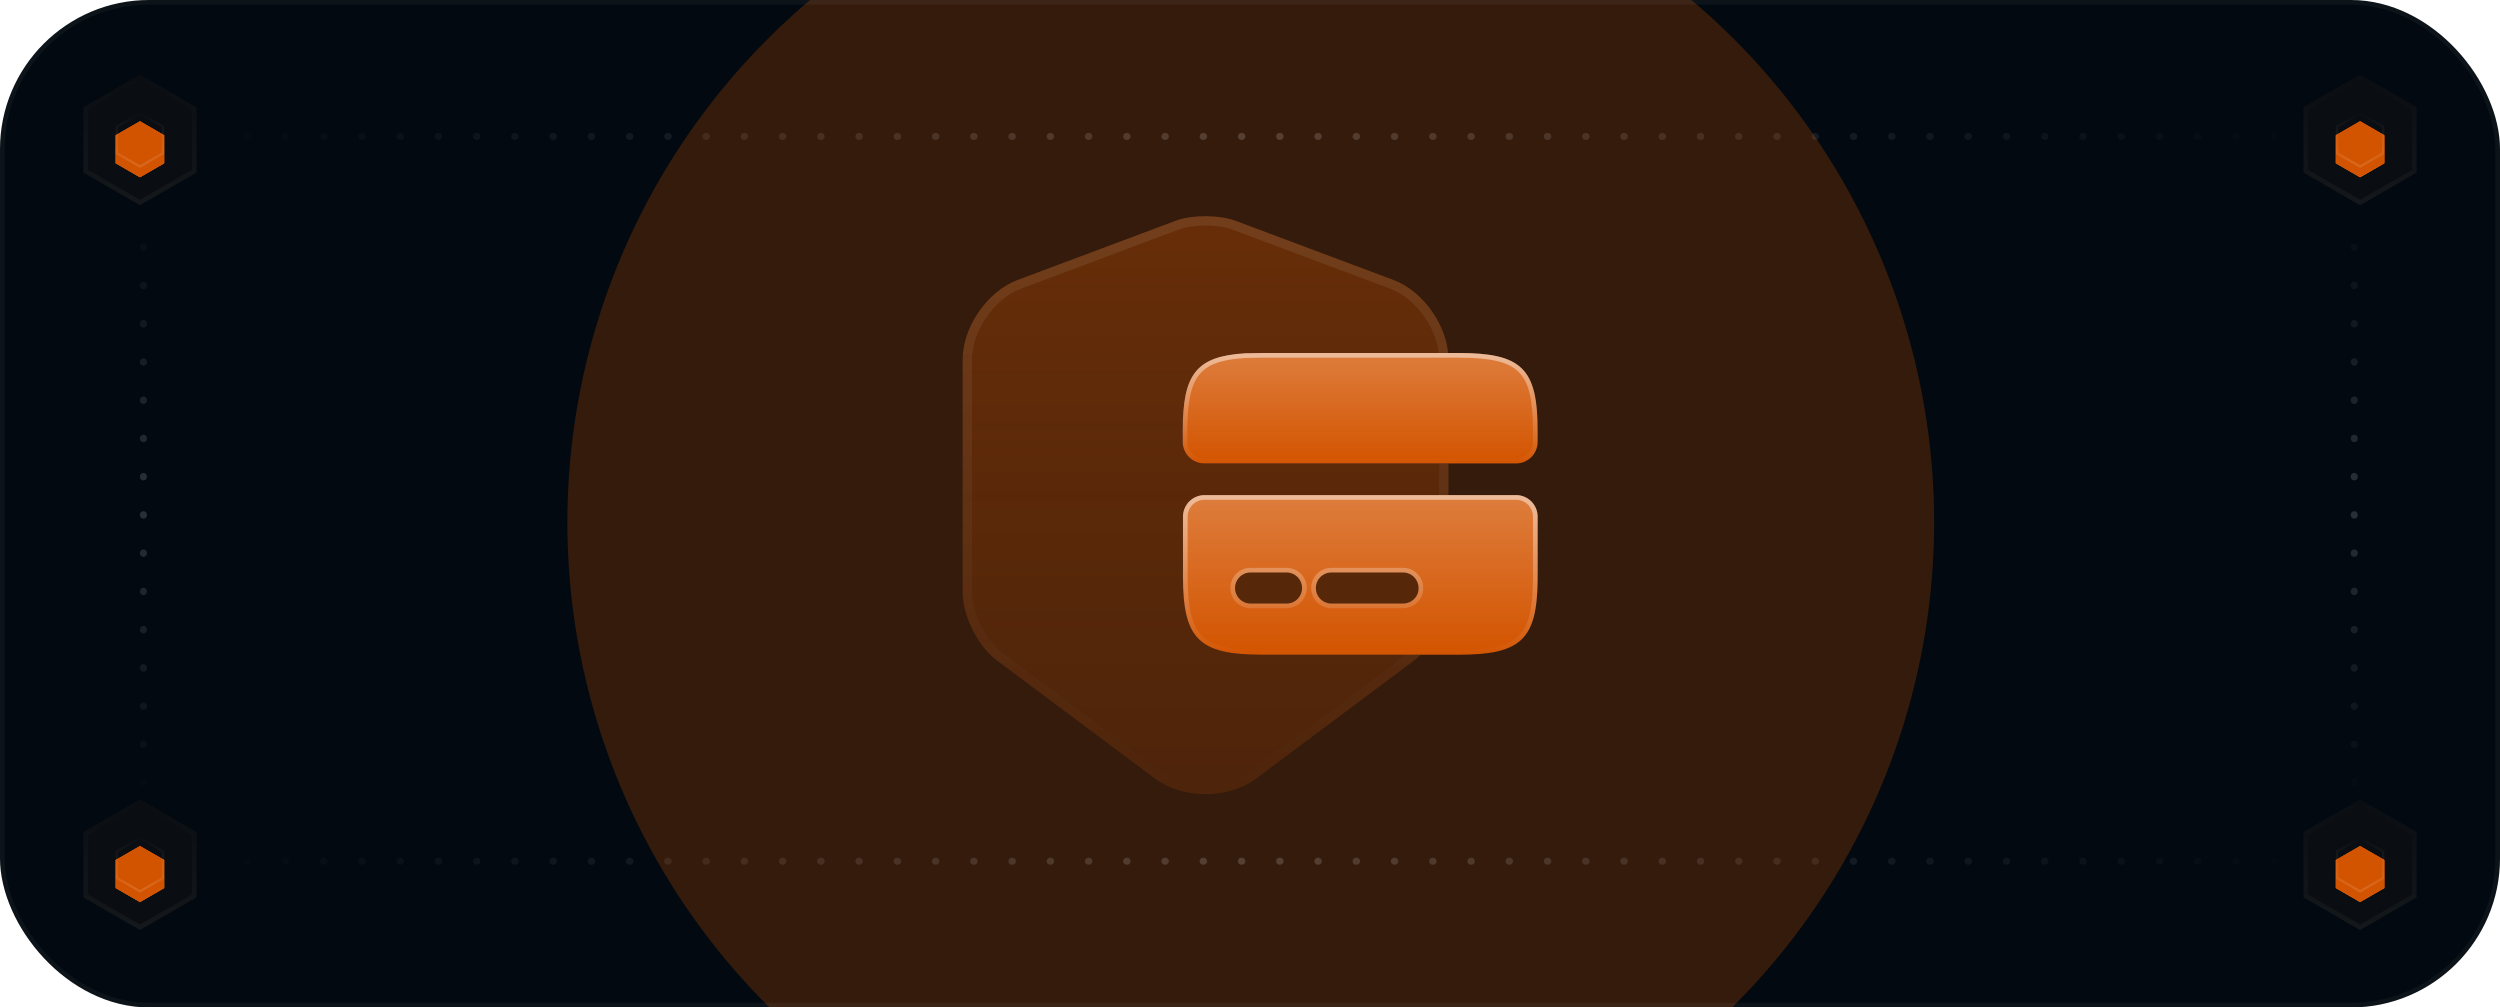
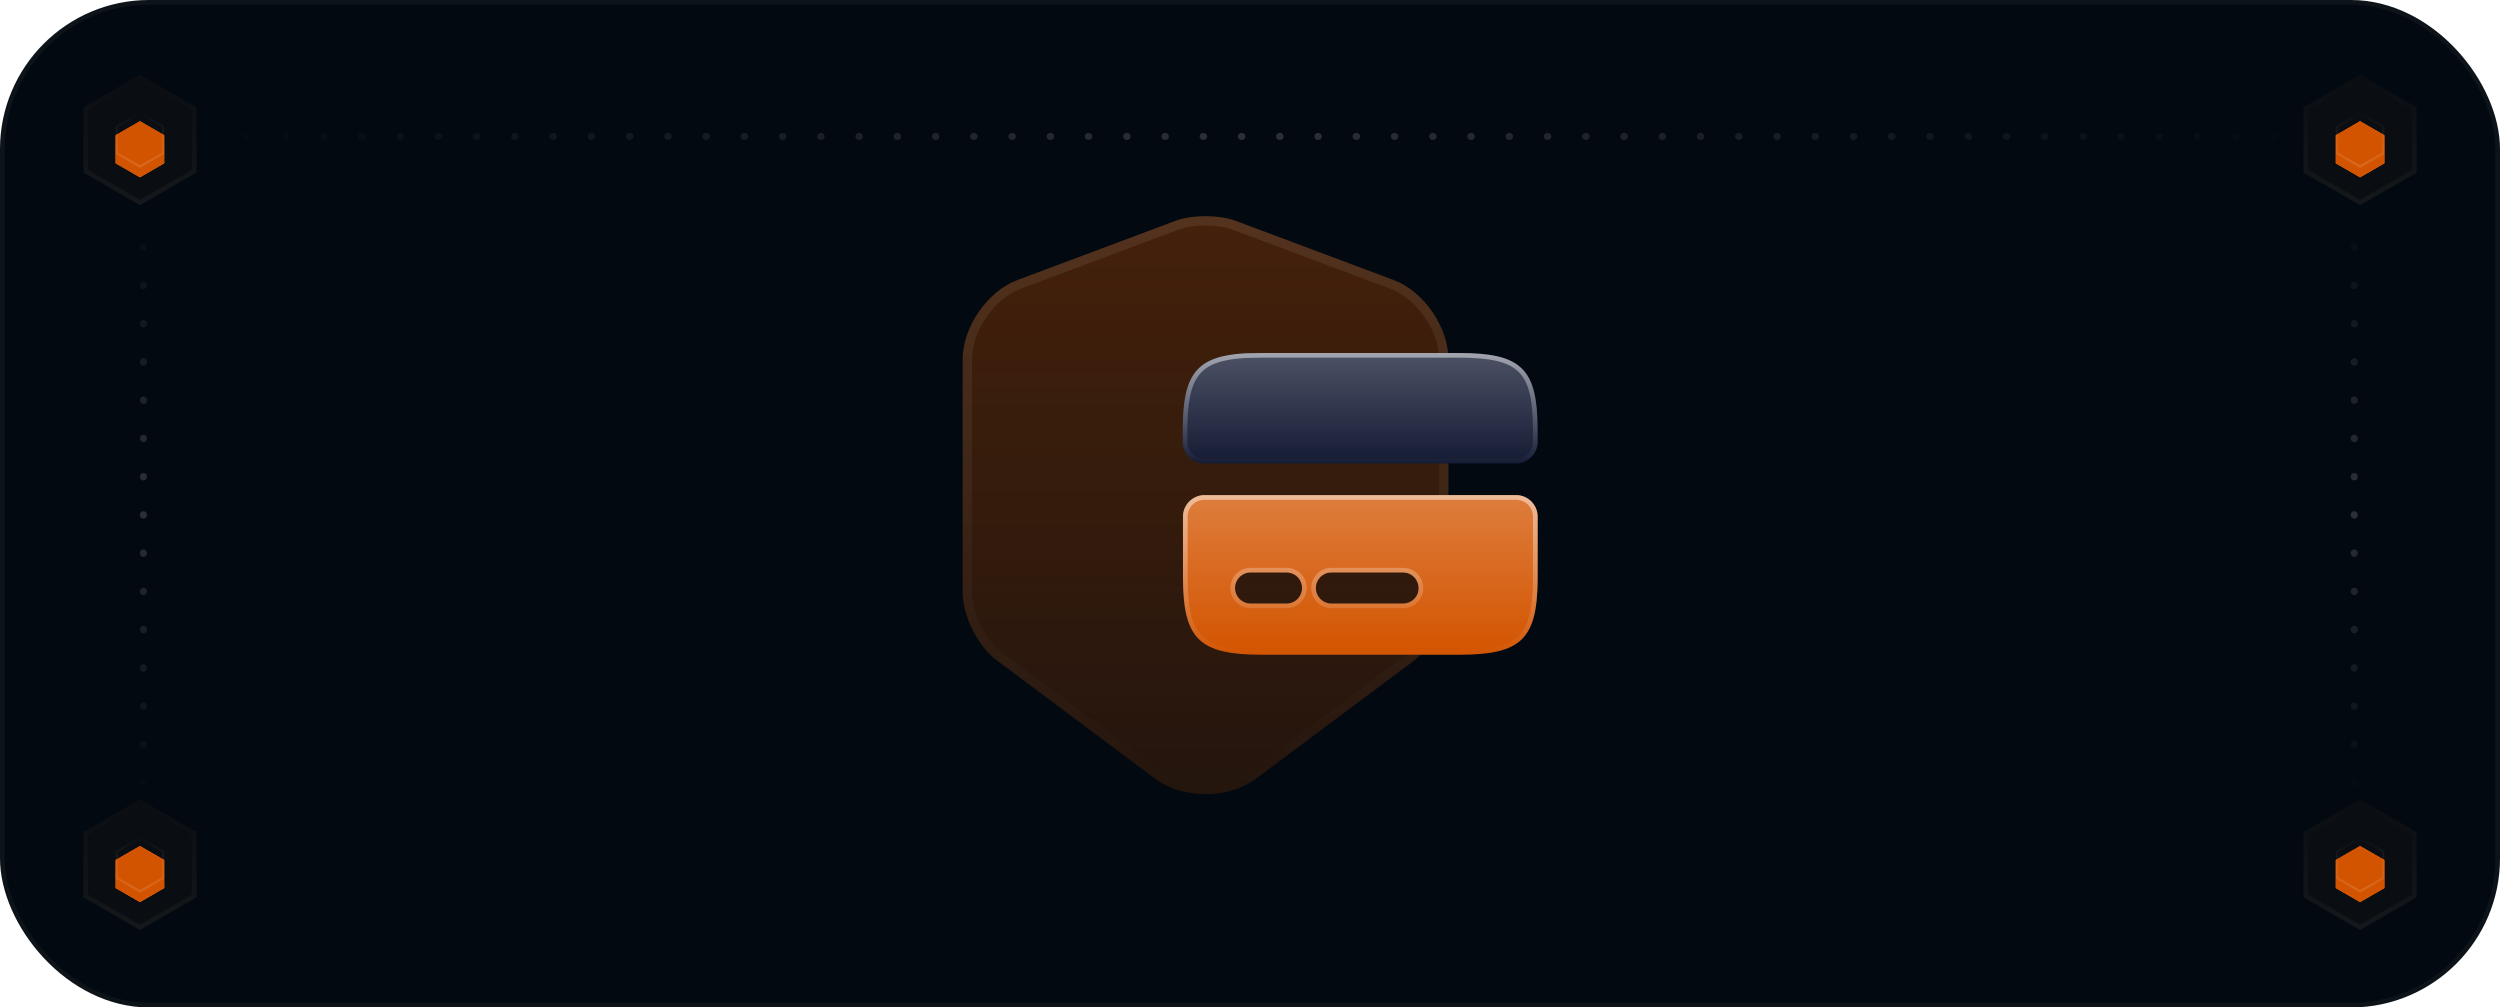
<svg xmlns="http://www.w3.org/2000/svg" width="536" height="216" viewBox="0 0 536 216" fill="none">
  <g clip-path="url(#clip0_355_20338)">
    <rect width="536" height="216" rx="32" fill="#020910" />
    <g style="mix-blend-mode:plus-lighter" opacity="0.24" filter="url(#filter0_f_355_20338)">
-       <circle cx="268.163" cy="111.987" r="146.515" fill="#D35400" />
-     </g>
+       </g>
    <path d="M30 16L42.124 23V37L30 44L17.876 37V23L30 16Z" fill="#0A0E12" />
    <path d="M41.624 23.288V36.711L30 43.423L18.376 36.711V23.288L30 16.576L41.624 23.288Z" stroke="url(#paint0_linear_355_20338)" stroke-opacity="0.04" />
    <g filter="url(#filter1_if_355_20338)">
      <path d="M30 24L24.804 27V33L30 36L35.196 33V27L30 24Z" fill="#D35400" />
      <path d="M25.054 27.145V32.855L30 35.711L34.946 32.855V27.145L30 24.288L25.054 27.145Z" stroke="url(#paint1_linear_355_20338)" stroke-opacity="0.12" stroke-width="0.5" />
    </g>
    <g filter="url(#filter2_if_355_20338)">
      <path d="M30 24L24.804 27V33L30 36L35.196 33V27L30 24Z" fill="#D35400" />
      <path d="M25.054 27.145V32.855L30 35.711L34.946 32.855V27.145L30 24.288L25.054 27.145Z" stroke="url(#paint2_linear_355_20338)" stroke-opacity="0.12" stroke-width="0.5" />
    </g>
    <g filter="url(#filter3_i_355_20338)">
      <path d="M30 24L24.804 27V33L30 36L35.196 33V27L30 24Z" fill="#D35400" />
    </g>
    <path d="M25.054 27.145V32.855L30 35.711L34.946 32.855V27.145L30 24.288L25.054 27.145Z" stroke="url(#paint3_linear_355_20338)" stroke-opacity="0.12" stroke-width="0.5" />
    <path d="M30 171.393L42.124 178.393V192.393L30 199.393L17.876 192.393V178.393L30 171.393Z" fill="#0A0E12" />
    <path d="M41.624 178.681V192.104L30 198.815L18.376 192.104V178.681L30 171.969L41.624 178.681Z" stroke="url(#paint4_linear_355_20338)" stroke-opacity="0.04" />
    <g filter="url(#filter4_if_355_20338)">
      <path d="M30 179.393L24.804 182.393V188.393L30 191.393L35.196 188.393V182.393L30 179.393Z" fill="#D35400" />
      <path d="M25.054 182.537V188.247L30 191.104L34.946 188.247V182.537L30 179.681L25.054 182.537Z" stroke="url(#paint5_linear_355_20338)" stroke-opacity="0.12" stroke-width="0.5" />
    </g>
    <g filter="url(#filter5_if_355_20338)">
      <path d="M30 179.393L24.804 182.393V188.393L30 191.393L35.196 188.393V182.393L30 179.393Z" fill="#D35400" />
      <path d="M25.054 182.537V188.247L30 191.104L34.946 188.247V182.537L30 179.681L25.054 182.537Z" stroke="url(#paint6_linear_355_20338)" stroke-opacity="0.12" stroke-width="0.5" />
    </g>
    <g filter="url(#filter6_i_355_20338)">
      <path d="M30 179.393L24.804 182.393V188.393L30 191.393L35.196 188.393V182.393L30 179.393Z" fill="#D35400" />
    </g>
    <path d="M25.054 182.537V188.247L30 191.104L34.946 188.247V182.537L30 179.681L25.054 182.537Z" stroke="url(#paint7_linear_355_20338)" stroke-opacity="0.12" stroke-width="0.5" />
    <path d="M506 16L518.124 23V37L506 44L493.876 37V23L506 16Z" fill="#0A0E12" />
    <path d="M517.624 23.288V36.711L506 43.423L494.376 36.711V23.288L506 16.576L517.624 23.288Z" stroke="url(#paint8_linear_355_20338)" stroke-opacity="0.04" />
    <g filter="url(#filter7_if_355_20338)">
      <path d="M506 24L500.804 27V33L506 36L511.196 33V27L506 24Z" fill="#D35400" />
      <path d="M501.054 27.145V32.855L506 35.711L510.946 32.855V27.145L506 24.288L501.054 27.145Z" stroke="url(#paint9_linear_355_20338)" stroke-opacity="0.12" stroke-width="0.5" />
    </g>
    <g filter="url(#filter8_if_355_20338)">
      <path d="M506 24L500.804 27V33L506 36L511.196 33V27L506 24Z" fill="#D35400" />
      <path d="M501.054 27.145V32.855L506 35.711L510.946 32.855V27.145L506 24.288L501.054 27.145Z" stroke="url(#paint10_linear_355_20338)" stroke-opacity="0.12" stroke-width="0.5" />
    </g>
    <g filter="url(#filter9_i_355_20338)">
      <path d="M506 24L500.804 27V33L506 36L511.196 33V27L506 24Z" fill="#D35400" />
    </g>
    <path d="M501.054 27.145V32.855L506 35.711L510.946 32.855V27.145L506 24.288L501.054 27.145Z" stroke="url(#paint11_linear_355_20338)" stroke-opacity="0.12" stroke-width="0.5" />
    <path d="M506 171.393L518.124 178.393V192.393L506 199.393L493.876 192.393V178.393L506 171.393Z" fill="#0A0E12" />
    <path d="M517.624 178.681V192.104L506 198.815L494.376 192.104V178.681L506 171.969L517.624 178.681Z" stroke="url(#paint12_linear_355_20338)" stroke-opacity="0.04" />
    <g filter="url(#filter10_if_355_20338)">
      <path d="M506 179.393L500.804 182.393V188.393L506 191.393L511.196 188.393V182.393L506 179.393Z" fill="#D35400" />
      <path d="M501.054 182.537V188.247L506 191.104L510.946 188.247V182.537L506 179.681L501.054 182.537Z" stroke="url(#paint13_linear_355_20338)" stroke-opacity="0.12" stroke-width="0.5" />
    </g>
    <g filter="url(#filter11_if_355_20338)">
      <path d="M506 179.393L500.804 182.393V188.393L506 191.393L511.196 188.393V182.393L506 179.393Z" fill="#D35400" />
      <path d="M501.054 182.537V188.247L506 191.104L510.946 188.247V182.537L506 179.681L501.054 182.537Z" stroke="url(#paint14_linear_355_20338)" stroke-opacity="0.12" stroke-width="0.5" />
    </g>
    <g filter="url(#filter12_i_355_20338)">
      <path d="M506 179.393L500.804 182.393V188.393L506 191.393L511.196 188.393V182.393L506 179.393Z" fill="#D35400" />
    </g>
    <path d="M501.054 182.537V188.247L506 191.104L510.946 188.247V182.537L506 179.681L501.054 182.537Z" stroke="url(#paint15_linear_355_20338)" stroke-opacity="0.12" stroke-width="0.5" />
    <line x1="44.75" y1="29.25" x2="495.25" y2="29.25" stroke="url(#paint16_linear_355_20338)" stroke-opacity="0.16" stroke-width="1.5" stroke-linecap="round" stroke-dasharray="0.1 8.1" />
    <line x1="504.75" y1="44.75" x2="504.75" y2="170.643" stroke="url(#paint17_linear_355_20338)" stroke-opacity="0.16" stroke-width="1.5" stroke-linecap="round" stroke-dasharray="0.1 8.1" />
-     <line x1="44.75" y1="184.643" x2="495.25" y2="184.643" stroke="url(#paint18_linear_355_20338)" stroke-opacity="0.16" stroke-width="1.5" stroke-linecap="round" stroke-dasharray="0.1 8.1" />
    <line x1="30.75" y1="44.75" x2="30.75" y2="170.643" stroke="url(#paint19_linear_355_20338)" stroke-opacity="0.16" stroke-width="1.5" stroke-linecap="round" stroke-dasharray="0.1 8.1" />
    <path d="M252.089 47.323L218.172 60.026C211.697 62.431 206.394 70.139 206.394 77.046V126.996C206.394 131.991 209.662 138.589 213.67 141.549L247.587 166.894C253.569 171.396 263.374 171.396 269.355 166.894L303.272 141.549C307.28 138.528 310.549 131.991 310.549 126.996V77.046C310.549 70.139 305.245 62.431 298.77 60.026L264.854 47.323C261.339 46.028 255.604 46.028 252.089 47.323Z" fill="url(#paint20_linear_355_20338)" fill-opacity="0.32" />
    <path d="M258.471 47.352C260.705 47.352 262.89 47.666 264.503 48.259V48.26L298.42 60.963L298.422 60.964C301.427 62.08 304.219 64.455 306.265 67.416C308.31 70.377 309.549 73.836 309.549 77.046V126.996C309.549 129.297 308.789 132.025 307.519 134.565C306.249 137.104 304.52 139.355 302.673 140.748L268.757 166.094L268.754 166.096C265.966 168.193 262.241 169.271 258.471 169.271C254.7 169.27 250.976 168.193 248.188 166.096L248.186 166.094L214.269 140.748L214.265 140.745L213.921 140.479C212.209 139.103 210.615 136.979 209.424 134.59C208.154 132.042 207.394 129.297 207.394 126.996V77.046C207.394 73.836 208.633 70.377 210.678 67.416C212.723 64.455 215.515 62.08 218.521 60.964L218.522 60.963L252.438 48.259C254.051 47.666 256.236 47.352 258.471 47.352Z" stroke="url(#paint21_linear_355_20338)" stroke-opacity="0.08" stroke-width="2" />
    <path d="M312.771 75.686H270.529C269.296 75.686 268.124 75.747 267.014 75.747C256.407 76.364 253.571 80.249 253.571 92.336V94.741C253.571 97.295 255.641 99.366 258.196 99.366H325.042C327.597 99.366 329.667 97.295 329.667 94.741V92.336C329.667 79.016 326.276 75.686 312.771 75.686Z" fill="#141B34" />
-     <path d="M312.771 75.686H270.529C269.296 75.686 268.124 75.747 267.014 75.747C256.407 76.364 253.571 80.249 253.571 92.336V94.741C253.571 97.295 255.641 99.366 258.196 99.366H325.042C327.597 99.366 329.667 97.295 329.667 94.741V92.336C329.667 79.016 326.276 75.686 312.771 75.686Z" fill="#D35400" />
    <path d="M312.771 75.686H270.529C269.296 75.686 268.124 75.747 267.014 75.747C256.407 76.364 253.571 80.249 253.571 92.336V94.741C253.571 97.295 255.641 99.366 258.196 99.366H325.042C327.597 99.366 329.667 97.295 329.667 94.741V92.336C329.667 79.016 326.276 75.686 312.771 75.686Z" fill="url(#paint22_linear_355_20338)" fill-opacity="0.24" />
    <path d="M270.529 76.186H312.771C319.528 76.186 323.556 77.031 325.933 79.372C328.307 81.711 329.167 85.674 329.167 92.336V94.74C329.167 97.018 327.321 98.865 325.042 98.865H258.196C255.918 98.865 254.071 97.018 254.071 94.74V92.336C254.071 86.296 254.788 82.464 256.707 80.052C258.601 77.669 261.769 76.553 267.032 76.246C267.589 76.246 268.161 76.231 268.739 76.216C269.325 76.2 269.92 76.186 270.529 76.186Z" stroke="url(#paint23_linear_355_20338)" stroke-opacity="0.48" />
    <path d="M258.256 106.151C255.702 106.151 253.631 108.222 253.631 110.776V123.665C253.631 136.985 257.023 140.376 270.528 140.376H312.77C326.028 140.376 329.543 137.17 329.666 124.405V110.776C329.666 108.222 327.596 106.151 325.041 106.151H258.256ZM275.831 129.4H268.123C266.273 129.4 264.793 127.92 264.793 126.07C264.793 124.22 266.273 122.74 268.123 122.74H275.831C277.681 122.74 279.161 124.22 279.161 126.07C279.161 127.92 277.681 129.4 275.831 129.4ZM300.806 129.4H285.451C283.601 129.4 282.121 127.92 282.121 126.07C282.121 124.22 283.601 122.74 285.451 122.74H300.806C302.656 122.74 304.136 124.22 304.136 126.07C304.198 127.92 302.656 129.4 300.806 129.4Z" fill="#141B34" />
    <path d="M258.256 106.151C255.702 106.151 253.631 108.222 253.631 110.776V123.665C253.631 136.985 257.023 140.376 270.528 140.376H312.77C326.028 140.376 329.543 137.17 329.666 124.405V110.776C329.666 108.222 327.596 106.151 325.041 106.151H258.256ZM275.831 129.4H268.123C266.273 129.4 264.793 127.92 264.793 126.07C264.793 124.22 266.273 122.74 268.123 122.74H275.831C277.681 122.74 279.161 124.22 279.161 126.07C279.161 127.92 277.681 129.4 275.831 129.4ZM300.806 129.4H285.451C283.601 129.4 282.121 127.92 282.121 126.07C282.121 124.22 283.601 122.74 285.451 122.74H300.806C302.656 122.74 304.136 124.22 304.136 126.07C304.198 127.92 302.656 129.4 300.806 129.4Z" fill="#D35400" />
    <path d="M258.256 106.151C255.702 106.151 253.631 108.222 253.631 110.776V123.665C253.631 136.985 257.023 140.376 270.528 140.376H312.77C326.028 140.376 329.543 137.17 329.666 124.405V110.776C329.666 108.222 327.596 106.151 325.041 106.151H258.256ZM275.831 129.4H268.123C266.273 129.4 264.793 127.92 264.793 126.07C264.793 124.22 266.273 122.74 268.123 122.74H275.831C277.681 122.74 279.161 124.22 279.161 126.07C279.161 127.92 277.681 129.4 275.831 129.4ZM300.806 129.4H285.451C283.601 129.4 282.121 127.92 282.121 126.07C282.121 124.22 283.601 122.74 285.451 122.74H300.806C302.656 122.74 304.136 124.22 304.136 126.07C304.198 127.92 302.656 129.4 300.806 129.4Z" fill="url(#paint24_linear_355_20338)" fill-opacity="0.24" />
    <path d="M258.256 106.651H325.042C327.32 106.651 329.167 108.498 329.167 110.776V124.404C329.104 130.78 328.186 134.573 325.801 136.813C323.407 139.063 319.402 139.876 312.77 139.876H270.528C263.773 139.876 259.745 139.016 257.368 136.66C254.992 134.306 254.131 130.327 254.131 123.665V110.776C254.131 108.498 255.978 106.651 258.256 106.651ZM268.124 122.239C265.998 122.239 264.294 123.943 264.293 126.069C264.293 128.195 265.997 129.899 268.124 129.899H275.832C277.958 129.899 279.662 128.195 279.662 126.069C279.661 123.943 277.957 122.239 275.832 122.239H268.124ZM285.452 122.239C283.326 122.239 281.622 123.943 281.622 126.069C281.622 128.195 283.326 129.899 285.452 129.899H300.806C302.85 129.899 304.595 128.312 304.637 126.254L304.636 126.053C304.627 123.934 302.927 122.239 300.806 122.239H285.452Z" stroke="url(#paint25_linear_355_20338)" stroke-opacity="0.48" />
  </g>
  <rect x="0.5" y="0.5" width="535" height="215" rx="31.5" stroke="white" stroke-opacity="0.04" />
  <defs>
    <filter id="filter0_f_355_20338" x="-121.432" y="-277.608" width="779.191" height="779.19" filterUnits="userSpaceOnUse" color-interpolation-filters="sRGB">
      <feFlood flood-opacity="0" result="BackgroundImageFix" />
      <feBlend mode="normal" in="SourceGraphic" in2="BackgroundImageFix" result="shape" />
      <feGaussianBlur stdDeviation="121.54" result="effect1_foregroundBlur_355_20338" />
    </filter>
    <filter id="filter1_if_355_20338" x="20.804" y="20" width="18.393" height="20" filterUnits="userSpaceOnUse" color-interpolation-filters="sRGB">
      <feFlood flood-opacity="0" result="BackgroundImageFix" />
      <feBlend mode="normal" in="SourceGraphic" in2="BackgroundImageFix" result="shape" />
      <feColorMatrix in="SourceAlpha" type="matrix" values="0 0 0 0 0 0 0 0 0 0 0 0 0 0 0 0 0 0 127 0" result="hardAlpha" />
      <feOffset dy="2" />
      <feGaussianBlur stdDeviation="1" />
      <feComposite in2="hardAlpha" operator="arithmetic" k2="-1" k3="1" />
      <feColorMatrix type="matrix" values="0 0 0 0 1 0 0 0 0 1 0 0 0 0 1 0 0 0 0.25 0" />
      <feBlend mode="normal" in2="shape" result="effect1_innerShadow_355_20338" />
      <feGaussianBlur stdDeviation="2" result="effect2_foregroundBlur_355_20338" />
    </filter>
    <filter id="filter2_if_355_20338" x="12.804" y="12" width="34.393" height="36" filterUnits="userSpaceOnUse" color-interpolation-filters="sRGB">
      <feFlood flood-opacity="0" result="BackgroundImageFix" />
      <feBlend mode="normal" in="SourceGraphic" in2="BackgroundImageFix" result="shape" />
      <feColorMatrix in="SourceAlpha" type="matrix" values="0 0 0 0 0 0 0 0 0 0 0 0 0 0 0 0 0 0 127 0" result="hardAlpha" />
      <feOffset dy="2" />
      <feGaussianBlur stdDeviation="1" />
      <feComposite in2="hardAlpha" operator="arithmetic" k2="-1" k3="1" />
      <feColorMatrix type="matrix" values="0 0 0 0 1 0 0 0 0 1 0 0 0 0 1 0 0 0 0.25 0" />
      <feBlend mode="normal" in2="shape" result="effect1_innerShadow_355_20338" />
      <feGaussianBlur stdDeviation="6" result="effect2_foregroundBlur_355_20338" />
    </filter>
    <filter id="filter3_i_355_20338" x="24.804" y="24" width="10.393" height="14" filterUnits="userSpaceOnUse" color-interpolation-filters="sRGB">
      <feFlood flood-opacity="0" result="BackgroundImageFix" />
      <feBlend mode="normal" in="SourceGraphic" in2="BackgroundImageFix" result="shape" />
      <feColorMatrix in="SourceAlpha" type="matrix" values="0 0 0 0 0 0 0 0 0 0 0 0 0 0 0 0 0 0 127 0" result="hardAlpha" />
      <feOffset dy="2" />
      <feGaussianBlur stdDeviation="1" />
      <feComposite in2="hardAlpha" operator="arithmetic" k2="-1" k3="1" />
      <feColorMatrix type="matrix" values="0 0 0 0 1 0 0 0 0 1 0 0 0 0 1 0 0 0 0.25 0" />
      <feBlend mode="normal" in2="shape" result="effect1_innerShadow_355_20338" />
    </filter>
    <filter id="filter4_if_355_20338" x="20.804" y="175.393" width="18.393" height="20" filterUnits="userSpaceOnUse" color-interpolation-filters="sRGB">
      <feFlood flood-opacity="0" result="BackgroundImageFix" />
      <feBlend mode="normal" in="SourceGraphic" in2="BackgroundImageFix" result="shape" />
      <feColorMatrix in="SourceAlpha" type="matrix" values="0 0 0 0 0 0 0 0 0 0 0 0 0 0 0 0 0 0 127 0" result="hardAlpha" />
      <feOffset dy="2" />
      <feGaussianBlur stdDeviation="1" />
      <feComposite in2="hardAlpha" operator="arithmetic" k2="-1" k3="1" />
      <feColorMatrix type="matrix" values="0 0 0 0 1 0 0 0 0 1 0 0 0 0 1 0 0 0 0.25 0" />
      <feBlend mode="normal" in2="shape" result="effect1_innerShadow_355_20338" />
      <feGaussianBlur stdDeviation="2" result="effect2_foregroundBlur_355_20338" />
    </filter>
    <filter id="filter5_if_355_20338" x="12.804" y="167.393" width="34.393" height="36" filterUnits="userSpaceOnUse" color-interpolation-filters="sRGB">
      <feFlood flood-opacity="0" result="BackgroundImageFix" />
      <feBlend mode="normal" in="SourceGraphic" in2="BackgroundImageFix" result="shape" />
      <feColorMatrix in="SourceAlpha" type="matrix" values="0 0 0 0 0 0 0 0 0 0 0 0 0 0 0 0 0 0 127 0" result="hardAlpha" />
      <feOffset dy="2" />
      <feGaussianBlur stdDeviation="1" />
      <feComposite in2="hardAlpha" operator="arithmetic" k2="-1" k3="1" />
      <feColorMatrix type="matrix" values="0 0 0 0 1 0 0 0 0 1 0 0 0 0 1 0 0 0 0.25 0" />
      <feBlend mode="normal" in2="shape" result="effect1_innerShadow_355_20338" />
      <feGaussianBlur stdDeviation="6" result="effect2_foregroundBlur_355_20338" />
    </filter>
    <filter id="filter6_i_355_20338" x="24.804" y="179.393" width="10.393" height="14" filterUnits="userSpaceOnUse" color-interpolation-filters="sRGB">
      <feFlood flood-opacity="0" result="BackgroundImageFix" />
      <feBlend mode="normal" in="SourceGraphic" in2="BackgroundImageFix" result="shape" />
      <feColorMatrix in="SourceAlpha" type="matrix" values="0 0 0 0 0 0 0 0 0 0 0 0 0 0 0 0 0 0 127 0" result="hardAlpha" />
      <feOffset dy="2" />
      <feGaussianBlur stdDeviation="1" />
      <feComposite in2="hardAlpha" operator="arithmetic" k2="-1" k3="1" />
      <feColorMatrix type="matrix" values="0 0 0 0 1 0 0 0 0 1 0 0 0 0 1 0 0 0 0.25 0" />
      <feBlend mode="normal" in2="shape" result="effect1_innerShadow_355_20338" />
    </filter>
    <filter id="filter7_if_355_20338" x="496.804" y="20" width="18.393" height="20" filterUnits="userSpaceOnUse" color-interpolation-filters="sRGB">
      <feFlood flood-opacity="0" result="BackgroundImageFix" />
      <feBlend mode="normal" in="SourceGraphic" in2="BackgroundImageFix" result="shape" />
      <feColorMatrix in="SourceAlpha" type="matrix" values="0 0 0 0 0 0 0 0 0 0 0 0 0 0 0 0 0 0 127 0" result="hardAlpha" />
      <feOffset dy="2" />
      <feGaussianBlur stdDeviation="1" />
      <feComposite in2="hardAlpha" operator="arithmetic" k2="-1" k3="1" />
      <feColorMatrix type="matrix" values="0 0 0 0 1 0 0 0 0 1 0 0 0 0 1 0 0 0 0.25 0" />
      <feBlend mode="normal" in2="shape" result="effect1_innerShadow_355_20338" />
      <feGaussianBlur stdDeviation="2" result="effect2_foregroundBlur_355_20338" />
    </filter>
    <filter id="filter8_if_355_20338" x="488.804" y="12" width="34.393" height="36" filterUnits="userSpaceOnUse" color-interpolation-filters="sRGB">
      <feFlood flood-opacity="0" result="BackgroundImageFix" />
      <feBlend mode="normal" in="SourceGraphic" in2="BackgroundImageFix" result="shape" />
      <feColorMatrix in="SourceAlpha" type="matrix" values="0 0 0 0 0 0 0 0 0 0 0 0 0 0 0 0 0 0 127 0" result="hardAlpha" />
      <feOffset dy="2" />
      <feGaussianBlur stdDeviation="1" />
      <feComposite in2="hardAlpha" operator="arithmetic" k2="-1" k3="1" />
      <feColorMatrix type="matrix" values="0 0 0 0 1 0 0 0 0 1 0 0 0 0 1 0 0 0 0.25 0" />
      <feBlend mode="normal" in2="shape" result="effect1_innerShadow_355_20338" />
      <feGaussianBlur stdDeviation="6" result="effect2_foregroundBlur_355_20338" />
    </filter>
    <filter id="filter9_i_355_20338" x="500.804" y="24" width="10.393" height="14" filterUnits="userSpaceOnUse" color-interpolation-filters="sRGB">
      <feFlood flood-opacity="0" result="BackgroundImageFix" />
      <feBlend mode="normal" in="SourceGraphic" in2="BackgroundImageFix" result="shape" />
      <feColorMatrix in="SourceAlpha" type="matrix" values="0 0 0 0 0 0 0 0 0 0 0 0 0 0 0 0 0 0 127 0" result="hardAlpha" />
      <feOffset dy="2" />
      <feGaussianBlur stdDeviation="1" />
      <feComposite in2="hardAlpha" operator="arithmetic" k2="-1" k3="1" />
      <feColorMatrix type="matrix" values="0 0 0 0 1 0 0 0 0 1 0 0 0 0 1 0 0 0 0.25 0" />
      <feBlend mode="normal" in2="shape" result="effect1_innerShadow_355_20338" />
    </filter>
    <filter id="filter10_if_355_20338" x="496.804" y="175.393" width="18.393" height="20" filterUnits="userSpaceOnUse" color-interpolation-filters="sRGB">
      <feFlood flood-opacity="0" result="BackgroundImageFix" />
      <feBlend mode="normal" in="SourceGraphic" in2="BackgroundImageFix" result="shape" />
      <feColorMatrix in="SourceAlpha" type="matrix" values="0 0 0 0 0 0 0 0 0 0 0 0 0 0 0 0 0 0 127 0" result="hardAlpha" />
      <feOffset dy="2" />
      <feGaussianBlur stdDeviation="1" />
      <feComposite in2="hardAlpha" operator="arithmetic" k2="-1" k3="1" />
      <feColorMatrix type="matrix" values="0 0 0 0 1 0 0 0 0 1 0 0 0 0 1 0 0 0 0.25 0" />
      <feBlend mode="normal" in2="shape" result="effect1_innerShadow_355_20338" />
      <feGaussianBlur stdDeviation="2" result="effect2_foregroundBlur_355_20338" />
    </filter>
    <filter id="filter11_if_355_20338" x="488.804" y="167.393" width="34.393" height="36" filterUnits="userSpaceOnUse" color-interpolation-filters="sRGB">
      <feFlood flood-opacity="0" result="BackgroundImageFix" />
      <feBlend mode="normal" in="SourceGraphic" in2="BackgroundImageFix" result="shape" />
      <feColorMatrix in="SourceAlpha" type="matrix" values="0 0 0 0 0 0 0 0 0 0 0 0 0 0 0 0 0 0 127 0" result="hardAlpha" />
      <feOffset dy="2" />
      <feGaussianBlur stdDeviation="1" />
      <feComposite in2="hardAlpha" operator="arithmetic" k2="-1" k3="1" />
      <feColorMatrix type="matrix" values="0 0 0 0 1 0 0 0 0 1 0 0 0 0 1 0 0 0 0.25 0" />
      <feBlend mode="normal" in2="shape" result="effect1_innerShadow_355_20338" />
      <feGaussianBlur stdDeviation="6" result="effect2_foregroundBlur_355_20338" />
    </filter>
    <filter id="filter12_i_355_20338" x="500.804" y="179.393" width="10.393" height="14" filterUnits="userSpaceOnUse" color-interpolation-filters="sRGB">
      <feFlood flood-opacity="0" result="BackgroundImageFix" />
      <feBlend mode="normal" in="SourceGraphic" in2="BackgroundImageFix" result="shape" />
      <feColorMatrix in="SourceAlpha" type="matrix" values="0 0 0 0 0 0 0 0 0 0 0 0 0 0 0 0 0 0 127 0" result="hardAlpha" />
      <feOffset dy="2" />
      <feGaussianBlur stdDeviation="1" />
      <feComposite in2="hardAlpha" operator="arithmetic" k2="-1" k3="1" />
      <feColorMatrix type="matrix" values="0 0 0 0 1 0 0 0 0 1 0 0 0 0 1 0 0 0 0.25 0" />
      <feBlend mode="normal" in2="shape" result="effect1_innerShadow_355_20338" />
    </filter>
    <linearGradient id="paint0_linear_355_20338" x1="30" y1="16" x2="30" y2="44" gradientUnits="userSpaceOnUse">
      <stop stop-color="white" stop-opacity="0" />
      <stop offset="1" stop-color="white" />
    </linearGradient>
    <linearGradient id="paint1_linear_355_20338" x1="30" y1="24" x2="30" y2="36" gradientUnits="userSpaceOnUse">
      <stop stop-color="white" stop-opacity="0" />
      <stop offset="1" stop-color="white" />
    </linearGradient>
    <linearGradient id="paint2_linear_355_20338" x1="30" y1="24" x2="30" y2="36" gradientUnits="userSpaceOnUse">
      <stop stop-color="white" stop-opacity="0" />
      <stop offset="1" stop-color="white" />
    </linearGradient>
    <linearGradient id="paint3_linear_355_20338" x1="30" y1="24" x2="30" y2="36" gradientUnits="userSpaceOnUse">
      <stop stop-color="white" stop-opacity="0" />
      <stop offset="1" stop-color="white" />
    </linearGradient>
    <linearGradient id="paint4_linear_355_20338" x1="30" y1="171.393" x2="30" y2="199.393" gradientUnits="userSpaceOnUse">
      <stop stop-color="white" stop-opacity="0" />
      <stop offset="1" stop-color="white" />
    </linearGradient>
    <linearGradient id="paint5_linear_355_20338" x1="30" y1="179.393" x2="30" y2="191.393" gradientUnits="userSpaceOnUse">
      <stop stop-color="white" stop-opacity="0" />
      <stop offset="1" stop-color="white" />
    </linearGradient>
    <linearGradient id="paint6_linear_355_20338" x1="30" y1="179.393" x2="30" y2="191.393" gradientUnits="userSpaceOnUse">
      <stop stop-color="white" stop-opacity="0" />
      <stop offset="1" stop-color="white" />
    </linearGradient>
    <linearGradient id="paint7_linear_355_20338" x1="30" y1="179.393" x2="30" y2="191.393" gradientUnits="userSpaceOnUse">
      <stop stop-color="white" stop-opacity="0" />
      <stop offset="1" stop-color="white" />
    </linearGradient>
    <linearGradient id="paint8_linear_355_20338" x1="506" y1="16" x2="506" y2="44" gradientUnits="userSpaceOnUse">
      <stop stop-color="white" stop-opacity="0" />
      <stop offset="1" stop-color="white" />
    </linearGradient>
    <linearGradient id="paint9_linear_355_20338" x1="506" y1="24" x2="506" y2="36" gradientUnits="userSpaceOnUse">
      <stop stop-color="white" stop-opacity="0" />
      <stop offset="1" stop-color="white" />
    </linearGradient>
    <linearGradient id="paint10_linear_355_20338" x1="506" y1="24" x2="506" y2="36" gradientUnits="userSpaceOnUse">
      <stop stop-color="white" stop-opacity="0" />
      <stop offset="1" stop-color="white" />
    </linearGradient>
    <linearGradient id="paint11_linear_355_20338" x1="506" y1="24" x2="506" y2="36" gradientUnits="userSpaceOnUse">
      <stop stop-color="white" stop-opacity="0" />
      <stop offset="1" stop-color="white" />
    </linearGradient>
    <linearGradient id="paint12_linear_355_20338" x1="506" y1="171.393" x2="506" y2="199.393" gradientUnits="userSpaceOnUse">
      <stop stop-color="white" stop-opacity="0" />
      <stop offset="1" stop-color="white" />
    </linearGradient>
    <linearGradient id="paint13_linear_355_20338" x1="506" y1="179.393" x2="506" y2="191.393" gradientUnits="userSpaceOnUse">
      <stop stop-color="white" stop-opacity="0" />
      <stop offset="1" stop-color="white" />
    </linearGradient>
    <linearGradient id="paint14_linear_355_20338" x1="506" y1="179.393" x2="506" y2="191.393" gradientUnits="userSpaceOnUse">
      <stop stop-color="white" stop-opacity="0" />
      <stop offset="1" stop-color="white" />
    </linearGradient>
    <linearGradient id="paint15_linear_355_20338" x1="506" y1="179.393" x2="506" y2="191.393" gradientUnits="userSpaceOnUse">
      <stop stop-color="white" stop-opacity="0" />
      <stop offset="1" stop-color="white" />
    </linearGradient>
    <linearGradient id="paint16_linear_355_20338" x1="44" y1="30.5" x2="496" y2="30.5" gradientUnits="userSpaceOnUse">
      <stop stop-color="white" stop-opacity="0" />
      <stop offset="0.5" stop-color="white" />
      <stop offset="1" stop-color="white" stop-opacity="0" />
    </linearGradient>
    <linearGradient id="paint17_linear_355_20338" x1="503.5" y1="44" x2="503.5" y2="171.393" gradientUnits="userSpaceOnUse">
      <stop stop-color="white" stop-opacity="0" />
      <stop offset="0.5" stop-color="white" />
      <stop offset="1" stop-color="white" stop-opacity="0" />
    </linearGradient>
    <linearGradient id="paint18_linear_355_20338" x1="44" y1="185.893" x2="496" y2="185.893" gradientUnits="userSpaceOnUse">
      <stop stop-color="white" stop-opacity="0" />
      <stop offset="0.5" stop-color="white" />
      <stop offset="1" stop-color="white" stop-opacity="0" />
    </linearGradient>
    <linearGradient id="paint19_linear_355_20338" x1="29.5" y1="44" x2="29.5" y2="171.393" gradientUnits="userSpaceOnUse">
      <stop stop-color="white" stop-opacity="0" />
      <stop offset="0.5" stop-color="white" />
      <stop offset="1" stop-color="white" stop-opacity="0" />
    </linearGradient>
    <linearGradient id="paint20_linear_355_20338" x1="224.193" y1="46.352" x2="224.193" y2="170.271" gradientUnits="userSpaceOnUse">
      <stop stop-color="#D35400" />
      <stop offset="1" stop-color="#D35400" stop-opacity="0.5" />
    </linearGradient>
    <linearGradient id="paint21_linear_355_20338" x1="224.193" y1="46.352" x2="224.193" y2="170.271" gradientUnits="userSpaceOnUse">
      <stop stop-color="white" />
      <stop offset="1" stop-color="white" stop-opacity="0" />
    </linearGradient>
    <linearGradient id="paint22_linear_355_20338" x1="266.576" y1="75.686" x2="266.576" y2="99.366" gradientUnits="userSpaceOnUse">
      <stop stop-color="white" />
      <stop offset="1" stop-color="white" stop-opacity="0" />
    </linearGradient>
    <linearGradient id="paint23_linear_355_20338" x1="266.576" y1="75.686" x2="266.576" y2="99.366" gradientUnits="userSpaceOnUse">
      <stop stop-color="white" />
      <stop offset="1" stop-color="white" stop-opacity="0" />
    </linearGradient>
    <linearGradient id="paint24_linear_355_20338" x1="266.626" y1="106.151" x2="266.626" y2="140.376" gradientUnits="userSpaceOnUse">
      <stop stop-color="white" />
      <stop offset="1" stop-color="white" stop-opacity="0" />
    </linearGradient>
    <linearGradient id="paint25_linear_355_20338" x1="266.626" y1="106.151" x2="266.626" y2="140.376" gradientUnits="userSpaceOnUse">
      <stop stop-color="white" />
      <stop offset="1" stop-color="white" stop-opacity="0" />
    </linearGradient>
    <clipPath id="clip0_355_20338">
      <rect width="536" height="216" rx="32" fill="white" />
    </clipPath>
  </defs>
</svg>